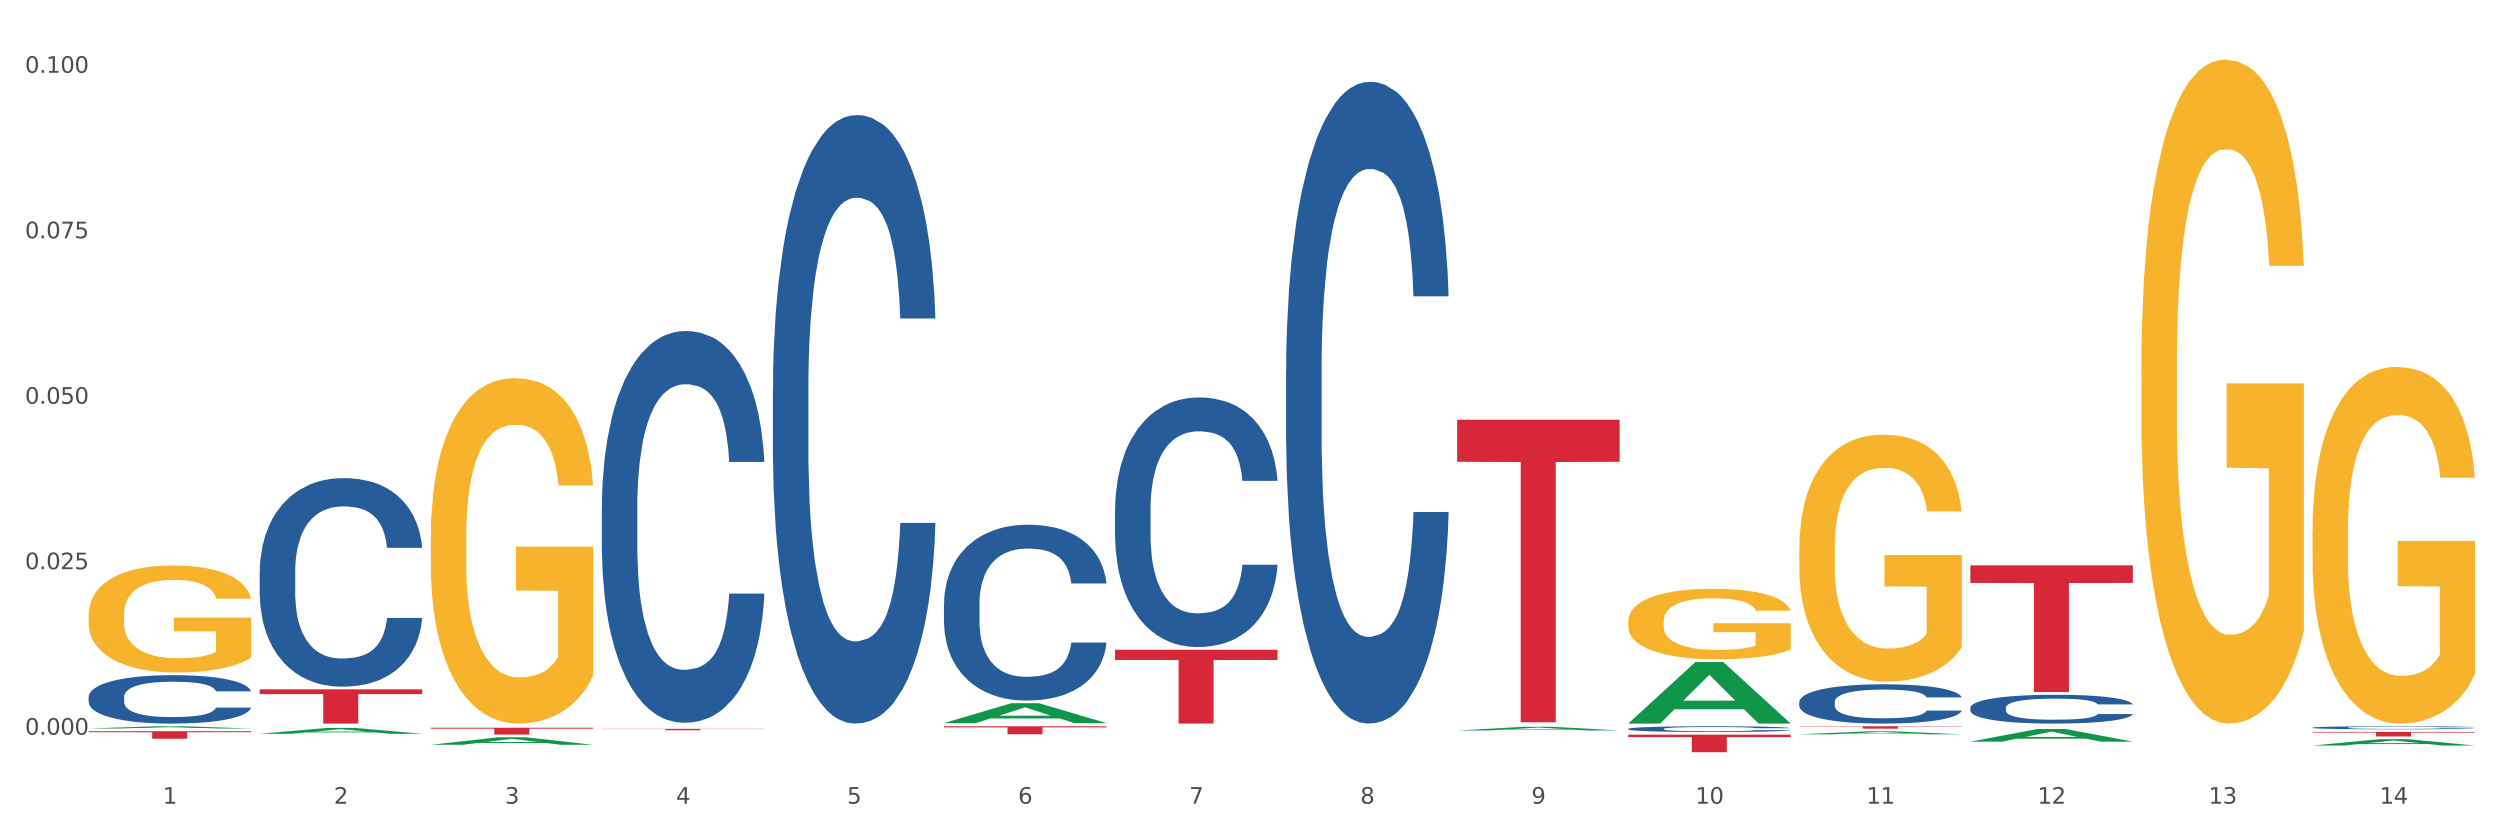
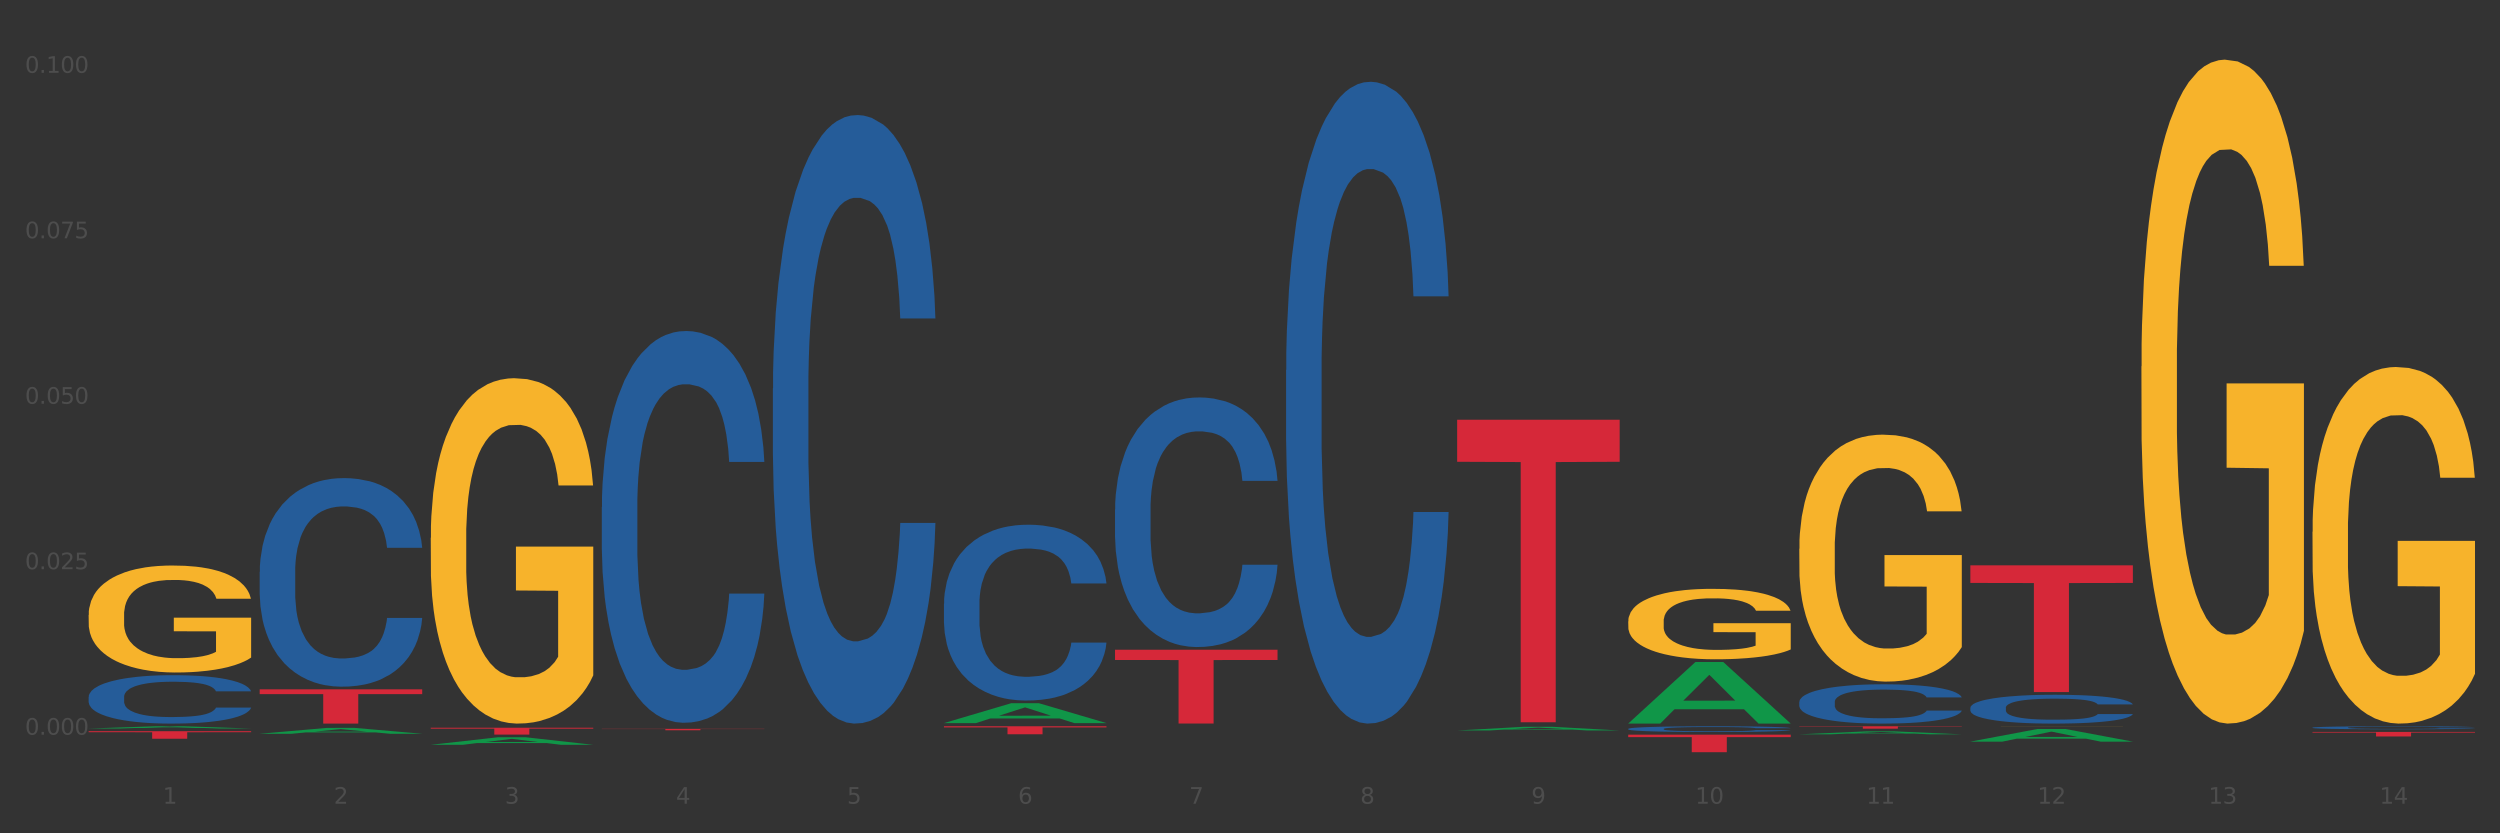
<svg xmlns="http://www.w3.org/2000/svg" xmlns:xlink="http://www.w3.org/1999/xlink" width="1080pt" height="360pt" viewBox="0 0 1080 360" version="1.1">
  <rect x="0" y="0" width="1080" height="360" fill="#333333" stroke="none" />
  <defs>
    <style type="text/css">*{stroke-linejoin: round; stroke-linecap: butt}</style>
  </defs>
  <g id="figure_1">
    <g id="patch_1">
-       <path d="M 0 360  L 1080 360  L 1080 0  L 0 0  z " style="fill: #ffffff; stroke: #ffffff; stroke-linejoin: miter" />
-     </g>
+       </g>
    <g id="axes_1">
      <g id="matplotlib.axis_1">
        <g id="xtick_1">
          <g id="text_1">
            <g style="fill: #4d4d4d" transform="translate(70.332 347.204) scale(0.096 -0.096)">
              <defs>
                <path id="DejaVuSans-31" d="M 794 531  L 1825 531  L 1825 4091  L 703 3866  L 703 4441  L 1819 4666  L 2450 4666  L 2450 531  L 3481 531  L 3481 0  L 794 0  L 794 531  z " transform="scale(0.016)" />
              </defs>
              <use xlink:href="#DejaVuSans-31" />
            </g>
          </g>
        </g>
        <g id="xtick_2">
          <g id="text_2">
            <g style="fill: #4d4d4d" transform="translate(144.233 347.204) scale(0.096 -0.096)">
              <defs>
                <path id="DejaVuSans-32" d="M 1228 531  L 3431 531  L 3431 0  L 469 0  L 469 531  Q 828 903 1448 1529  Q 2069 2156 2228 2338  Q 2531 2678 2651 2914  Q 2772 3150 2772 3378  Q 2772 3750 2511 3984  Q 2250 4219 1831 4219  Q 1534 4219 1204 4116  Q 875 4013 500 3803  L 500 4441  Q 881 4594 1212 4672  Q 1544 4750 1819 4750  Q 2544 4750 2975 4387  Q 3406 4025 3406 3419  Q 3406 3131 3298 2873  Q 3191 2616 2906 2266  Q 2828 2175 2409 1742  Q 1991 1309 1228 531  z " transform="scale(0.016)" />
              </defs>
              <use xlink:href="#DejaVuSans-32" />
            </g>
          </g>
        </g>
        <g id="xtick_3">
          <g id="text_3">
            <g style="fill: #4d4d4d" transform="translate(218.134 347.204) scale(0.096 -0.096)">
              <defs>
                <path id="DejaVuSans-33" d="M 2597 2516  Q 3050 2419 3304 2112  Q 3559 1806 3559 1356  Q 3559 666 3084 287  Q 2609 -91 1734 -91  Q 1441 -91 1130 -33  Q 819 25 488 141  L 488 750  Q 750 597 1062 519  Q 1375 441 1716 441  Q 2309 441 2620 675  Q 2931 909 2931 1356  Q 2931 1769 2642 2001  Q 2353 2234 1838 2234  L 1294 2234  L 1294 2753  L 1863 2753  Q 2328 2753 2575 2939  Q 2822 3125 2822 3475  Q 2822 3834 2567 4026  Q 2313 4219 1838 4219  Q 1578 4219 1281 4162  Q 984 4106 628 3988  L 628 4550  Q 988 4650 1302 4700  Q 1616 4750 1894 4750  Q 2613 4750 3031 4423  Q 3450 4097 3450 3541  Q 3450 3153 3228 2886  Q 3006 2619 2597 2516  z " transform="scale(0.016)" />
              </defs>
              <use xlink:href="#DejaVuSans-33" />
            </g>
          </g>
        </g>
        <g id="xtick_4">
          <g id="text_4">
            <g style="fill: #4d4d4d" transform="translate(292.034 347.204) scale(0.096 -0.096)">
              <defs>
                <path id="DejaVuSans-34" d="M 2419 4116  L 825 1625  L 2419 1625  L 2419 4116  z M 2253 4666  L 3047 4666  L 3047 1625  L 3713 1625  L 3713 1100  L 3047 1100  L 3047 0  L 2419 0  L 2419 1100  L 313 1100  L 313 1709  L 2253 4666  z " transform="scale(0.016)" />
              </defs>
              <use xlink:href="#DejaVuSans-34" />
            </g>
          </g>
        </g>
        <g id="xtick_5">
          <g id="text_5">
            <g style="fill: #4d4d4d" transform="translate(365.935 347.204) scale(0.096 -0.096)">
              <defs>
                <path id="DejaVuSans-35" d="M 691 4666  L 3169 4666  L 3169 4134  L 1269 4134  L 1269 2991  Q 1406 3038 1543 3061  Q 1681 3084 1819 3084  Q 2600 3084 3056 2656  Q 3513 2228 3513 1497  Q 3513 744 3044 326  Q 2575 -91 1722 -91  Q 1428 -91 1123 -41  Q 819 9 494 109  L 494 744  Q 775 591 1075 516  Q 1375 441 1709 441  Q 2250 441 2565 725  Q 2881 1009 2881 1497  Q 2881 1984 2565 2268  Q 2250 2553 1709 2553  Q 1456 2553 1204 2497  Q 953 2441 691 2322  L 691 4666  z " transform="scale(0.016)" />
              </defs>
              <use xlink:href="#DejaVuSans-35" />
            </g>
          </g>
        </g>
        <g id="xtick_6">
          <g id="text_6">
            <g style="fill: #4d4d4d" transform="translate(439.836 347.204) scale(0.096 -0.096)">
              <defs>
                <path id="DejaVuSans-36" d="M 2113 2584  Q 1688 2584 1439 2293  Q 1191 2003 1191 1497  Q 1191 994 1439 701  Q 1688 409 2113 409  Q 2538 409 2786 701  Q 3034 994 3034 1497  Q 3034 2003 2786 2293  Q 2538 2584 2113 2584  z M 3366 4563  L 3366 3988  Q 3128 4100 2886 4159  Q 2644 4219 2406 4219  Q 1781 4219 1451 3797  Q 1122 3375 1075 2522  Q 1259 2794 1537 2939  Q 1816 3084 2150 3084  Q 2853 3084 3261 2657  Q 3669 2231 3669 1497  Q 3669 778 3244 343  Q 2819 -91 2113 -91  Q 1303 -91 875 529  Q 447 1150 447 2328  Q 447 3434 972 4092  Q 1497 4750 2381 4750  Q 2619 4750 2861 4703  Q 3103 4656 3366 4563  z " transform="scale(0.016)" />
              </defs>
              <use xlink:href="#DejaVuSans-36" />
            </g>
          </g>
        </g>
        <g id="xtick_7">
          <g id="text_7">
            <g style="fill: #4d4d4d" transform="translate(513.737 347.204) scale(0.096 -0.096)">
              <defs>
                <path id="DejaVuSans-37" d="M 525 4666  L 3525 4666  L 3525 4397  L 1831 0  L 1172 0  L 2766 4134  L 525 4134  L 525 4666  z " transform="scale(0.016)" />
              </defs>
              <use xlink:href="#DejaVuSans-37" />
            </g>
          </g>
        </g>
        <g id="xtick_8">
          <g id="text_8">
            <g style="fill: #4d4d4d" transform="translate(587.638 347.204) scale(0.096 -0.096)">
              <defs>
                <path id="DejaVuSans-38" d="M 2034 2216  Q 1584 2216 1326 1975  Q 1069 1734 1069 1313  Q 1069 891 1326 650  Q 1584 409 2034 409  Q 2484 409 2743 651  Q 3003 894 3003 1313  Q 3003 1734 2745 1975  Q 2488 2216 2034 2216  z M 1403 2484  Q 997 2584 770 2862  Q 544 3141 544 3541  Q 544 4100 942 4425  Q 1341 4750 2034 4750  Q 2731 4750 3128 4425  Q 3525 4100 3525 3541  Q 3525 3141 3298 2862  Q 3072 2584 2669 2484  Q 3125 2378 3379 2068  Q 3634 1759 3634 1313  Q 3634 634 3220 271  Q 2806 -91 2034 -91  Q 1263 -91 848 271  Q 434 634 434 1313  Q 434 1759 690 2068  Q 947 2378 1403 2484  z M 1172 3481  Q 1172 3119 1398 2916  Q 1625 2713 2034 2713  Q 2441 2713 2670 2916  Q 2900 3119 2900 3481  Q 2900 3844 2670 4047  Q 2441 4250 2034 4250  Q 1625 4250 1398 4047  Q 1172 3844 1172 3481  z " transform="scale(0.016)" />
              </defs>
              <use xlink:href="#DejaVuSans-38" />
            </g>
          </g>
        </g>
        <g id="xtick_9">
          <g id="text_9">
            <g style="fill: #4d4d4d" transform="translate(661.539 347.204) scale(0.096 -0.096)">
              <defs>
                <path id="DejaVuSans-39" d="M 703 97  L 703 672  Q 941 559 1184 500  Q 1428 441 1663 441  Q 2288 441 2617 861  Q 2947 1281 2994 2138  Q 2813 1869 2534 1725  Q 2256 1581 1919 1581  Q 1219 1581 811 2004  Q 403 2428 403 3163  Q 403 3881 828 4315  Q 1253 4750 1959 4750  Q 2769 4750 3195 4129  Q 3622 3509 3622 2328  Q 3622 1225 3098 567  Q 2575 -91 1691 -91  Q 1453 -91 1209 -44  Q 966 3 703 97  z M 1959 2075  Q 2384 2075 2632 2365  Q 2881 2656 2881 3163  Q 2881 3666 2632 3958  Q 2384 4250 1959 4250  Q 1534 4250 1286 3958  Q 1038 3666 1038 3163  Q 1038 2656 1286 2365  Q 1534 2075 1959 2075  z " transform="scale(0.016)" />
              </defs>
              <use xlink:href="#DejaVuSans-39" />
            </g>
          </g>
        </g>
        <g id="xtick_10">
          <g id="text_10">
            <g style="fill: #4d4d4d" transform="translate(732.386 347.204) scale(0.096 -0.096)">
              <defs>
                <path id="DejaVuSans-30" d="M 2034 4250  Q 1547 4250 1301 3770  Q 1056 3291 1056 2328  Q 1056 1369 1301 889  Q 1547 409 2034 409  Q 2525 409 2770 889  Q 3016 1369 3016 2328  Q 3016 3291 2770 3770  Q 2525 4250 2034 4250  z M 2034 4750  Q 2819 4750 3233 4129  Q 3647 3509 3647 2328  Q 3647 1150 3233 529  Q 2819 -91 2034 -91  Q 1250 -91 836 529  Q 422 1150 422 2328  Q 422 3509 836 4129  Q 1250 4750 2034 4750  z " transform="scale(0.016)" />
              </defs>
              <use xlink:href="#DejaVuSans-31" />
              <use xlink:href="#DejaVuSans-30" transform="translate(63.623 0)" />
            </g>
          </g>
        </g>
        <g id="xtick_11">
          <g id="text_11">
            <g style="fill: #4d4d4d" transform="translate(806.287 347.204) scale(0.096 -0.096)">
              <use xlink:href="#DejaVuSans-31" />
              <use xlink:href="#DejaVuSans-31" transform="translate(63.623 0)" />
            </g>
          </g>
        </g>
        <g id="xtick_12">
          <g id="text_12">
            <g style="fill: #4d4d4d" transform="translate(880.187 347.204) scale(0.096 -0.096)">
              <use xlink:href="#DejaVuSans-31" />
              <use xlink:href="#DejaVuSans-32" transform="translate(63.623 0)" />
            </g>
          </g>
        </g>
        <g id="xtick_13">
          <g id="text_13">
            <g style="fill: #4d4d4d" transform="translate(954.088 347.204) scale(0.096 -0.096)">
              <use xlink:href="#DejaVuSans-31" />
              <use xlink:href="#DejaVuSans-33" transform="translate(63.623 0)" />
            </g>
          </g>
        </g>
        <g id="xtick_14">
          <g id="text_14">
            <g style="fill: #4d4d4d" transform="translate(1027.989 347.204) scale(0.096 -0.096)">
              <use xlink:href="#DejaVuSans-31" />
              <use xlink:href="#DejaVuSans-34" transform="translate(63.623 0)" />
            </g>
          </g>
        </g>
        <g id="xtick_15" />
        <g id="xtick_16" />
        <g id="xtick_17" />
        <g id="xtick_18" />
        <g id="xtick_19" />
        <g id="xtick_20" />
        <g id="xtick_21" />
        <g id="xtick_22" />
        <g id="xtick_23" />
        <g id="xtick_24" />
        <g id="xtick_25" />
        <g id="xtick_26" />
        <g id="xtick_27" />
      </g>
      <g id="matplotlib.axis_2">
        <g id="ytick_1">
          <g id="text_15">
            <g style="fill: #4d4d4d" transform="translate(10.8 317.391) scale(0.096 -0.096)">
              <defs>
                <path id="DejaVuSans-2e" d="M 684 794  L 1344 794  L 1344 0  L 684 0  L 684 794  z " transform="scale(0.016)" />
              </defs>
              <use xlink:href="#DejaVuSans-30" />
              <use xlink:href="#DejaVuSans-2e" transform="translate(63.623 0)" />
              <use xlink:href="#DejaVuSans-30" transform="translate(95.41 0)" />
              <use xlink:href="#DejaVuSans-30" transform="translate(159.033 0)" />
              <use xlink:href="#DejaVuSans-30" transform="translate(222.656 0)" />
            </g>
          </g>
        </g>
        <g id="ytick_2">
          <g id="text_16">
            <g style="fill: #4d4d4d" transform="translate(10.8 245.906) scale(0.096 -0.096)">
              <use xlink:href="#DejaVuSans-30" />
              <use xlink:href="#DejaVuSans-2e" transform="translate(63.623 0)" />
              <use xlink:href="#DejaVuSans-30" transform="translate(95.41 0)" />
              <use xlink:href="#DejaVuSans-32" transform="translate(159.033 0)" />
              <use xlink:href="#DejaVuSans-35" transform="translate(222.656 0)" />
            </g>
          </g>
        </g>
        <g id="ytick_3">
          <g id="text_17">
            <g style="fill: #4d4d4d" transform="translate(10.8 174.422) scale(0.096 -0.096)">
              <use xlink:href="#DejaVuSans-30" />
              <use xlink:href="#DejaVuSans-2e" transform="translate(63.623 0)" />
              <use xlink:href="#DejaVuSans-30" transform="translate(95.41 0)" />
              <use xlink:href="#DejaVuSans-35" transform="translate(159.033 0)" />
              <use xlink:href="#DejaVuSans-30" transform="translate(222.656 0)" />
            </g>
          </g>
        </g>
        <g id="ytick_4">
          <g id="text_18">
            <g style="fill: #4d4d4d" transform="translate(10.8 102.938) scale(0.096 -0.096)">
              <use xlink:href="#DejaVuSans-30" />
              <use xlink:href="#DejaVuSans-2e" transform="translate(63.623 0)" />
              <use xlink:href="#DejaVuSans-30" transform="translate(95.41 0)" />
              <use xlink:href="#DejaVuSans-37" transform="translate(159.033 0)" />
              <use xlink:href="#DejaVuSans-35" transform="translate(222.656 0)" />
            </g>
          </g>
        </g>
        <g id="ytick_5">
          <g id="text_19">
            <g style="fill: #4d4d4d" transform="translate(10.8 31.454) scale(0.096 -0.096)">
              <use xlink:href="#DejaVuSans-30" />
              <use xlink:href="#DejaVuSans-2e" transform="translate(63.623 0)" />
              <use xlink:href="#DejaVuSans-31" transform="translate(95.41 0)" />
              <use xlink:href="#DejaVuSans-30" transform="translate(159.033 0)" />
              <use xlink:href="#DejaVuSans-30" transform="translate(222.656 0)" />
            </g>
          </g>
        </g>
        <g id="ytick_6" />
        <g id="ytick_7" />
        <g id="ytick_8" />
        <g id="ytick_9" />
      </g>
      <g id="PolyCollection_1">
        <path d="M 38.283 314.716  L 38.355 314.715  L 67.306 313.744  L 79.321 313.744  L 108.489 314.718  L 94.592 314.718  L 88.296 314.491  L 58.404 314.491  L 58.187 314.494  L 52.107 314.718  L 38.283 314.718  L 38.283 314.716  L 62.167 314.355  L 84.532 314.355  L 73.458 313.951  L 73.314 313.949  L 73.169 313.952  L 62.095 314.355  L 62.167 314.355  L 38.283 314.716  z " clip-path="url(#p97a7b6fda9)" style="fill: #109648" />
        <path d="M 38.283 301.072  L 38.366 301.053  L 38.366 300.518  L 38.615 299.792  L 39.528 298.455  L 40.69 297.442  L 42.681 296.258  L 43.76 295.761  L 45.171 295.207  L 48.075 294.309  L 51.395 293.545  L 53.718 293.125  L 55.461 292.857  L 59.361 292.38  L 61.602 292.169  L 63.926 291.998  L 65.917 291.883  L 69.237 291.749  L 71.892 291.692  L 74.963 291.673  L 77.535 291.692  L 80.938 291.768  L 85.917 291.998  L 87.825 292.131  L 90.398 292.361  L 93.053 292.666  L 95.211 292.972  L 97.701 293.411  L 100.273 293.984  L 102.763 294.71  L 104.506 295.379  L 105.916 296.086  L 107.161 296.945  L 108.074 297.882  L 108.489 298.665  L 93.302 298.665  L 92.888 297.958  L 92.058 297.194  L 91.228 296.678  L 90.315 296.258  L 88.904 295.78  L 87.659 295.474  L 85.585 295.112  L 83.676 294.882  L 82.099 294.749  L 80.191 294.634  L 76.124 294.519  L 73.22 294.519  L 71.394 294.557  L 69.154 294.653  L 67.245 294.787  L 65.004 295.016  L 63.262 295.264  L 61.519 295.589  L 60.523 295.818  L 59.029 296.239  L 58.034 296.583  L 56.706 297.175  L 55.959 297.595  L 54.631 298.684  L 54.05 299.486  L 53.801 300.04  L 53.635 300.652  L 53.635 303.632  L 54.133 304.969  L 54.548 305.542  L 55.212 306.192  L 56.457 307.032  L 58.283 307.854  L 60.191 308.446  L 61.768 308.809  L 63.262 309.077  L 64.755 309.287  L 66.581 309.478  L 68.075 309.592  L 70.315 309.707  L 72.971 309.764  L 75.046 309.764  L 79.278 309.669  L 81.187 309.573  L 83.012 309.439  L 85.004 309.229  L 86.581 309  L 87.493 308.828  L 88.987 308.465  L 90.149 308.083  L 91.145 307.644  L 91.809 307.262  L 92.556 306.689  L 93.136 306.039  L 93.302 305.695  L 108.489 305.695  L 108.157 306.383  L 107.576 307.051  L 106.414 307.949  L 105.501 308.465  L 104.091 309.096  L 102.597 309.631  L 100.522 310.223  L 98.614 310.662  L 96.622 311.044  L 94.464 311.388  L 90.564 311.866  L 89.153 311.999  L 86.166 312.229  L 83.842 312.362  L 80.44 312.496  L 76.954 312.573  L 73.303 312.592  L 70.066 312.553  L 66.498 312.439  L 64.257 312.324  L 61.768 312.152  L 58.863 311.885  L 56.125 311.56  L 53.552 311.178  L 51.146 310.739  L 48.905 310.242  L 46.001 309.42  L 43.843 308.618  L 42.266 307.873  L 41.187 307.243  L 40.109 306.44  L 39.528 305.886  L 38.615 304.549  L 38.283 303.307  L 38.283 301.072  z " clip-path="url(#p97a7b6fda9)" style="fill: #255c99" />
        <path d="M 112.184 247.026  L 112.267 246.944  L 112.267 244.64  L 112.516 241.513  L 113.429 235.753  L 114.59 231.391  L 116.582 226.29  L 117.661 224.15  L 119.072 221.764  L 121.976 217.896  L 125.296 214.605  L 127.619 212.795  L 129.362 211.643  L 133.262 209.585  L 135.503 208.68  L 137.826 207.94  L 139.818 207.446  L 143.137 206.87  L 145.793 206.623  L 148.863 206.541  L 151.436 206.623  L 154.838 206.952  L 159.818 207.94  L 161.726 208.516  L 164.299 209.503  L 166.954 210.82  L 169.112 212.136  L 171.602 214.029  L 174.174 216.497  L 176.664 219.624  L 178.406 222.504  L 179.817 225.549  L 181.062 229.252  L 181.975 233.284  L 182.39 236.658  L 167.203 236.658  L 166.788 233.613  L 165.959 230.322  L 165.129 228.1  L 164.216 226.29  L 162.805 224.232  L 161.56 222.916  L 159.486 221.352  L 157.577 220.365  L 156 219.789  L 154.092 219.295  L 150.025 218.802  L 147.121 218.802  L 145.295 218.966  L 143.055 219.378  L 141.146 219.954  L 138.905 220.941  L 137.163 222.011  L 135.42 223.41  L 134.424 224.397  L 132.93 226.207  L 131.934 227.689  L 130.607 230.239  L 129.86 232.05  L 128.532 236.74  L 127.951 240.196  L 127.702 242.583  L 127.536 245.216  L 127.536 258.053  L 128.034 263.813  L 128.449 266.281  L 129.113 269.079  L 130.358 272.7  L 132.183 276.238  L 134.092 278.789  L 135.669 280.352  L 137.163 281.504  L 138.656 282.41  L 140.482 283.232  L 141.976 283.726  L 144.216 284.22  L 146.872 284.467  L 148.946 284.467  L 153.179 284.055  L 155.087 283.644  L 156.913 283.068  L 158.905 282.163  L 160.481 281.175  L 161.394 280.435  L 162.888 278.871  L 164.05 277.226  L 165.046 275.333  L 165.71 273.687  L 166.456 271.219  L 167.037 268.421  L 167.203 266.94  L 182.39 266.94  L 182.058 269.902  L 181.477 272.782  L 180.315 276.65  L 179.402 278.871  L 177.991 281.587  L 176.498 283.891  L 174.423 286.442  L 172.514 288.334  L 170.523 289.98  L 168.365 291.461  L 164.465 293.518  L 163.054 294.094  L 160.067 295.082  L 157.743 295.658  L 154.341 296.234  L 150.855 296.563  L 147.204 296.645  L 143.967 296.481  L 140.399 295.987  L 138.158 295.493  L 135.669 294.753  L 132.764 293.601  L 130.026 292.202  L 127.453 290.556  L 125.047 288.663  L 122.806 286.524  L 119.902 282.986  L 117.744 279.53  L 116.167 276.32  L 115.088 273.605  L 114.01 270.149  L 113.429 267.762  L 112.516 262.002  L 112.184 256.654  L 112.184 247.026  z " clip-path="url(#p97a7b6fda9)" style="fill: #255c99" />
        <path d="M 259.986 219.041  L 260.069 218.886  L 260.069 214.559  L 260.318 208.686  L 261.23 197.866  L 262.392 189.675  L 264.384 180.092  L 265.463 176.074  L 266.873 171.592  L 269.778 164.327  L 273.097 158.145  L 275.421 154.745  L 277.164 152.581  L 281.064 148.717  L 283.305 147.017  L 285.628 145.626  L 287.62 144.698  L 290.939 143.616  L 293.595 143.153  L 296.665 142.998  L 299.238 143.153  L 302.64 143.771  L 307.619 145.626  L 309.528 146.708  L 312.101 148.562  L 314.756 151.035  L 316.914 153.508  L 319.403 157.063  L 321.976 161.7  L 324.465 167.573  L 326.208 172.983  L 327.619 178.701  L 328.864 185.656  L 329.776 193.23  L 330.191 199.567  L 315.005 199.567  L 314.59 193.848  L 313.76 187.666  L 312.93 183.493  L 312.018 180.092  L 310.607 176.228  L 309.362 173.755  L 307.287 170.819  L 305.379 168.964  L 303.802 167.882  L 301.893 166.955  L 297.827 166.027  L 294.923 166.027  L 293.097 166.337  L 290.856 167.109  L 288.948 168.191  L 286.707 170.046  L 284.964 172.055  L 283.222 174.683  L 282.226 176.537  L 280.732 179.938  L 279.736 182.72  L 278.408 187.511  L 277.662 190.911  L 276.334 199.721  L 275.753 206.213  L 275.504 210.695  L 275.338 215.641  L 275.338 239.752  L 275.836 250.571  L 276.251 255.208  L 276.915 260.463  L 278.159 267.263  L 279.985 273.909  L 281.894 278.7  L 283.471 281.637  L 284.964 283.801  L 286.458 285.501  L 288.284 287.047  L 289.777 287.974  L 292.018 288.901  L 294.674 289.365  L 296.748 289.365  L 300.98 288.592  L 302.889 287.819  L 304.715 286.737  L 306.706 285.037  L 308.283 283.183  L 309.196 281.792  L 310.69 278.855  L 311.852 275.764  L 312.847 272.209  L 313.511 269.118  L 314.258 264.481  L 314.839 259.226  L 315.005 256.444  L 330.191 256.444  L 329.859 262.008  L 329.279 267.418  L 328.117 274.682  L 327.204 278.855  L 325.793 283.955  L 324.299 288.283  L 322.225 293.074  L 320.316 296.629  L 318.324 299.72  L 316.167 302.502  L 312.267 306.366  L 310.856 307.448  L 307.868 309.303  L 305.545 310.385  L 302.142 311.467  L 298.657 312.085  L 295.006 312.24  L 291.769 311.93  L 288.201 311.003  L 285.96 310.076  L 283.471 308.685  L 280.566 306.521  L 277.827 303.893  L 275.255 300.802  L 272.848 297.247  L 270.608 293.229  L 267.703 286.583  L 265.546 280.091  L 263.969 274.064  L 262.89 268.963  L 261.811 262.472  L 261.23 257.99  L 260.318 247.171  L 259.986 237.124  L 259.986 219.041  z " clip-path="url(#p97a7b6fda9)" style="fill: #255c99" />
        <path d="M 333.886 167.819  L 333.969 167.579  L 333.969 160.857  L 334.218 151.733  L 335.131 134.927  L 336.293 122.203  L 338.285 107.317  L 339.363 101.075  L 340.774 94.112  L 343.679 82.828  L 346.998 73.225  L 349.322 67.943  L 351.064 64.582  L 354.965 58.58  L 357.205 55.939  L 359.529 53.778  L 361.521 52.337  L 364.84 50.657  L 367.496 49.936  L 370.566 49.696  L 373.139 49.936  L 376.541 50.897  L 381.52 53.778  L 383.429 55.458  L 386.001 58.339  L 388.657 62.181  L 390.815 66.022  L 393.304 71.544  L 395.877 78.747  L 398.366 87.87  L 400.109 96.273  L 401.52 105.156  L 402.764 115.96  L 403.677 127.725  L 404.092 137.568  L 388.906 137.568  L 388.491 128.685  L 387.661 119.081  L 386.831 112.599  L 385.918 107.317  L 384.508 101.315  L 383.263 97.474  L 381.188 92.912  L 379.28 90.031  L 377.703 88.35  L 375.794 86.91  L 371.728 85.469  L 368.823 85.469  L 366.998 85.949  L 364.757 87.15  L 362.848 88.831  L 360.608 91.712  L 358.865 94.833  L 357.122 98.914  L 356.127 101.795  L 354.633 107.077  L 353.637 111.399  L 352.309 118.841  L 351.562 124.123  L 350.235 137.808  L 349.654 147.892  L 349.405 154.854  L 349.239 162.537  L 349.239 199.991  L 349.737 216.797  L 350.152 224  L 350.816 232.162  L 352.06 242.726  L 353.886 253.05  L 355.795 260.493  L 357.371 265.054  L 358.865 268.416  L 360.359 271.057  L 362.185 273.457  L 363.678 274.898  L 365.919 276.338  L 368.574 277.059  L 370.649 277.059  L 374.881 275.858  L 376.79 274.658  L 378.616 272.977  L 380.607 270.336  L 382.184 267.455  L 383.097 265.294  L 384.591 260.733  L 385.752 255.931  L 386.748 250.409  L 387.412 245.607  L 388.159 238.405  L 388.74 230.242  L 388.906 225.92  L 404.092 225.92  L 403.76 234.563  L 403.179 242.966  L 402.018 254.25  L 401.105 260.733  L 399.694 268.656  L 398.2 275.378  L 396.126 282.821  L 394.217 288.343  L 392.225 293.145  L 390.068 297.466  L 386.167 303.468  L 384.757 305.149  L 381.769 308.03  L 379.446 309.711  L 376.043 311.391  L 372.558 312.352  L 368.906 312.592  L 365.67 312.111  L 362.102 310.671  L 359.861 309.23  L 357.371 307.07  L 354.467 303.708  L 351.728 299.627  L 349.156 294.825  L 346.749 289.303  L 344.509 283.061  L 341.604 272.737  L 339.446 262.654  L 337.87 253.29  L 336.791 245.367  L 335.712 235.284  L 335.131 228.321  L 334.218 211.515  L 333.886 195.909  L 333.886 167.819  z " clip-path="url(#p97a7b6fda9)" style="fill: #255c99" />
        <path d="M 407.787 260.804  L 407.87 260.735  L 407.87 258.792  L 408.119 256.156  L 409.032 251.3  L 410.194 247.623  L 412.186 243.322  L 413.264 241.518  L 414.675 239.507  L 417.58 236.246  L 420.899 233.471  L 423.223 231.945  L 424.965 230.974  L 428.866 229.239  L 431.106 228.476  L 433.43 227.852  L 435.422 227.436  L 438.741 226.95  L 441.396 226.742  L 444.467 226.673  L 447.039 226.742  L 450.442 227.02  L 455.421 227.852  L 457.33 228.338  L 459.902 229.17  L 462.558 230.28  L 464.715 231.39  L 467.205 232.986  L 469.778 235.067  L 472.267 237.703  L 474.01 240.131  L 475.421 242.698  L 476.665 245.82  L 477.578 249.219  L 477.993 252.063  L 462.807 252.063  L 462.392 249.496  L 461.562 246.721  L 460.732 244.848  L 459.819 243.322  L 458.409 241.588  L 457.164 240.478  L 455.089 239.16  L 453.18 238.327  L 451.604 237.842  L 449.695 237.425  L 445.629 237.009  L 442.724 237.009  L 440.899 237.148  L 438.658 237.495  L 436.749 237.98  L 434.509 238.813  L 432.766 239.715  L 431.023 240.894  L 430.027 241.727  L 428.534 243.253  L 427.538 244.501  L 426.21 246.652  L 425.463 248.178  L 424.135 252.132  L 423.555 255.046  L 423.306 257.058  L 423.14 259.278  L 423.14 270.1  L 423.638 274.956  L 424.052 277.037  L 424.716 279.396  L 425.961 282.448  L 427.787 285.431  L 429.695 287.582  L 431.272 288.9  L 432.766 289.871  L 434.26 290.634  L 436.085 291.328  L 437.579 291.744  L 439.82 292.16  L 442.475 292.369  L 444.55 292.369  L 448.782 292.022  L 450.691 291.675  L 452.517 291.189  L 454.508 290.426  L 456.085 289.594  L 456.998 288.969  L 458.492 287.651  L 459.653 286.264  L 460.649 284.668  L 461.313 283.281  L 462.06 281.2  L 462.641 278.841  L 462.807 277.592  L 477.993 277.592  L 477.661 280.09  L 477.08 282.518  L 475.918 285.778  L 475.006 287.651  L 473.595 289.941  L 472.101 291.883  L 470.027 294.034  L 468.118 295.629  L 466.126 297.017  L 463.969 298.265  L 460.068 300  L 458.657 300.485  L 455.67 301.318  L 453.346 301.803  L 449.944 302.289  L 446.459 302.566  L 442.807 302.636  L 439.571 302.497  L 436.002 302.081  L 433.762 301.665  L 431.272 301.04  L 428.368 300.069  L 425.629 298.89  L 423.057 297.502  L 420.65 295.907  L 418.409 294.103  L 415.505 291.12  L 413.347 288.206  L 411.771 285.501  L 410.692 283.211  L 409.613 280.298  L 409.032 278.286  L 408.119 273.43  L 407.787 268.921  L 407.787 260.804  z " clip-path="url(#p97a7b6fda9)" style="fill: #255c99" />
        <path d="M 481.688 220.145  L 481.771 220.046  L 481.771 217.289  L 482.02 213.547  L 482.933 206.654  L 484.095 201.435  L 486.086 195.33  L 487.165 192.769  L 488.576 189.914  L 491.48 185.285  L 494.8 181.347  L 497.123 179.18  L 498.866 177.802  L 502.767 175.34  L 505.007 174.256  L 507.331 173.37  L 509.322 172.779  L 512.642 172.09  L 515.297 171.795  L 518.368 171.696  L 520.94 171.795  L 524.343 172.189  L 529.322 173.37  L 531.231 174.06  L 533.803 175.241  L 536.459 176.817  L 538.616 178.392  L 541.106 180.657  L 543.678 183.611  L 546.168 187.353  L 547.911 190.8  L 549.321 194.443  L 550.566 198.875  L 551.479 203.7  L 551.894 207.737  L 536.708 207.737  L 536.293 204.094  L 535.463 200.155  L 534.633 197.496  L 533.72 195.33  L 532.309 192.868  L 531.065 191.292  L 528.99 189.421  L 527.081 188.24  L 525.505 187.55  L 523.596 186.959  L 519.53 186.369  L 516.625 186.369  L 514.799 186.566  L 512.559 187.058  L 510.65 187.747  L 508.41 188.929  L 506.667 190.209  L 504.924 191.883  L 503.928 193.065  L 502.435 195.231  L 501.439 197.004  L 500.111 200.056  L 499.364 202.223  L 498.036 207.836  L 497.455 211.972  L 497.206 214.827  L 497.04 217.978  L 497.04 233.34  L 497.538 240.233  L 497.953 243.187  L 498.617 246.536  L 499.862 250.868  L 501.688 255.103  L 503.596 258.155  L 505.173 260.026  L 506.667 261.405  L 508.161 262.488  L 509.986 263.473  L 511.48 264.064  L 513.721 264.655  L 516.376 264.95  L 518.451 264.95  L 522.683 264.458  L 524.592 263.965  L 526.417 263.276  L 528.409 262.193  L 529.986 261.011  L 530.899 260.125  L 532.392 258.254  L 533.554 256.284  L 534.55 254.019  L 535.214 252.05  L 535.961 249.096  L 536.542 245.748  L 536.708 243.975  L 551.894 243.975  L 551.562 247.52  L 550.981 250.967  L 549.819 255.595  L 548.906 258.254  L 547.496 261.503  L 546.002 264.261  L 543.927 267.313  L 542.019 269.578  L 540.027 271.548  L 537.869 273.32  L 533.969 275.782  L 532.558 276.471  L 529.571 277.653  L 527.247 278.342  L 523.845 279.032  L 520.359 279.425  L 516.708 279.524  L 513.472 279.327  L 509.903 278.736  L 507.663 278.145  L 505.173 277.259  L 502.269 275.88  L 499.53 274.206  L 496.958 272.237  L 494.551 269.972  L 492.31 267.412  L 489.406 263.177  L 487.248 259.042  L 485.671 255.201  L 484.593 251.952  L 483.514 247.816  L 482.933 244.96  L 482.02 238.067  L 481.688 231.666  L 481.688 220.145  z " clip-path="url(#p97a7b6fda9)" style="fill: #255c99" />
        <path d="M 555.589 159.907  L 555.672 159.654  L 555.672 152.564  L 555.921 142.942  L 556.834 125.218  L 557.996 111.798  L 559.987 96.099  L 561.066 89.516  L 562.477 82.172  L 565.381 70.272  L 568.701 60.143  L 571.024 54.573  L 572.767 51.028  L 576.667 44.698  L 578.908 41.912  L 581.232 39.634  L 583.223 38.114  L 586.543 36.342  L 589.198 35.582  L 592.269 35.329  L 594.841 35.582  L 598.244 36.595  L 603.223 39.634  L 605.131 41.406  L 607.704 44.445  L 610.36 48.496  L 612.517 52.547  L 615.007 58.371  L 617.579 65.967  L 620.069 75.589  L 621.812 84.451  L 623.222 93.82  L 624.467 105.214  L 625.38 117.622  L 625.795 128.003  L 610.608 128.003  L 610.194 118.634  L 609.364 108.506  L 608.534 101.669  L 607.621 96.099  L 606.21 89.769  L 604.965 85.717  L 602.891 80.906  L 600.982 77.868  L 599.405 76.095  L 597.497 74.576  L 593.43 73.057  L 590.526 73.057  L 588.7 73.563  L 586.46 74.829  L 584.551 76.602  L 582.31 79.64  L 580.568 82.932  L 578.825 87.237  L 577.829 90.275  L 576.335 95.846  L 575.34 100.403  L 574.012 108.253  L 573.265 113.823  L 571.937 128.256  L 571.356 138.891  L 571.107 146.234  L 570.941 154.337  L 570.941 193.837  L 571.439 211.562  L 571.854 219.158  L 572.518 227.767  L 573.763 238.908  L 575.589 249.796  L 577.497 257.646  L 579.074 262.456  L 580.568 266.001  L 582.061 268.787  L 583.887 271.319  L 585.381 272.838  L 587.621 274.357  L 590.277 275.117  L 592.352 275.117  L 596.584 273.851  L 598.493 272.585  L 600.318 270.812  L 602.31 268.027  L 603.887 264.989  L 604.799 262.71  L 606.293 257.899  L 607.455 252.835  L 608.451 247.011  L 609.115 241.947  L 609.862 234.35  L 610.443 225.741  L 610.608 221.184  L 625.795 221.184  L 625.463 230.299  L 624.882 239.161  L 623.72 251.062  L 622.807 257.899  L 621.397 266.255  L 619.903 273.344  L 617.828 281.194  L 615.92 287.018  L 613.928 292.082  L 611.77 296.64  L 607.87 302.97  L 606.459 304.742  L 603.472 307.781  L 601.148 309.553  L 597.746 311.326  L 594.26 312.338  L 590.609 312.592  L 587.373 312.085  L 583.804 310.566  L 581.564 309.047  L 579.074 306.768  L 576.169 303.223  L 573.431 298.918  L 570.858 293.854  L 568.452 288.03  L 566.211 281.447  L 563.307 270.559  L 561.149 259.924  L 559.572 250.049  L 558.494 241.693  L 557.415 231.059  L 556.834 223.716  L 555.921 205.991  L 555.589 189.533  L 555.589 159.907  z " clip-path="url(#p97a7b6fda9)" style="fill: #255c99" />
        <path d="M 703.391 314.863  L 703.474 314.86  L 703.474 314.797  L 703.723 314.71  L 704.636 314.551  L 705.797 314.43  L 707.789 314.289  L 708.868 314.23  L 710.279 314.164  L 713.183 314.057  L 716.502 313.966  L 718.826 313.916  L 720.569 313.885  L 724.469 313.828  L 726.71 313.803  L 729.033 313.782  L 731.025 313.769  L 734.344 313.753  L 737 313.746  L 740.07 313.744  L 742.643 313.746  L 746.045 313.755  L 751.024 313.782  L 752.933 313.798  L 755.506 313.825  L 758.161 313.862  L 760.319 313.898  L 762.808 313.951  L 765.381 314.019  L 767.871 314.105  L 769.613 314.185  L 771.024 314.269  L 772.269 314.371  L 773.182 314.483  L 773.597 314.576  L 758.41 314.576  L 757.995 314.492  L 757.165 314.401  L 756.336 314.34  L 755.423 314.289  L 754.012 314.233  L 752.767 314.196  L 750.693 314.153  L 748.784 314.126  L 747.207 314.11  L 745.298 314.096  L 741.232 314.082  L 738.328 314.082  L 736.502 314.087  L 734.261 314.098  L 732.353 314.114  L 730.112 314.142  L 728.369 314.171  L 726.627 314.21  L 725.631 314.237  L 724.137 314.287  L 723.141 314.328  L 721.814 314.399  L 721.067 314.449  L 719.739 314.578  L 719.158 314.674  L 718.909 314.74  L 718.743 314.813  L 718.743 315.167  L 719.241 315.327  L 719.656 315.395  L 720.32 315.472  L 721.565 315.572  L 723.39 315.67  L 725.299 315.741  L 726.876 315.784  L 728.369 315.816  L 729.863 315.841  L 731.689 315.863  L 733.183 315.877  L 735.423 315.891  L 738.079 315.898  L 740.153 315.898  L 744.386 315.886  L 746.294 315.875  L 748.12 315.859  L 750.112 315.834  L 751.688 315.807  L 752.601 315.786  L 754.095 315.743  L 755.257 315.697  L 756.253 315.645  L 756.916 315.6  L 757.663 315.531  L 758.244 315.454  L 758.41 315.413  L 773.597 315.413  L 773.265 315.495  L 772.684 315.575  L 771.522 315.682  L 770.609 315.743  L 769.198 315.818  L 767.705 315.882  L 765.63 315.952  L 763.721 316.005  L 761.73 316.05  L 759.572 316.091  L 755.672 316.148  L 754.261 316.164  L 751.273 316.191  L 748.95 316.207  L 745.547 316.223  L 742.062 316.232  L 738.411 316.234  L 735.174 316.23  L 731.606 316.216  L 729.365 316.202  L 726.876 316.182  L 723.971 316.15  L 721.233 316.111  L 718.66 316.066  L 716.254 316.014  L 714.013 315.954  L 711.108 315.857  L 708.951 315.761  L 707.374 315.672  L 706.295 315.597  L 705.216 315.502  L 704.636 315.436  L 703.723 315.277  L 703.391 315.129  L 703.391 314.863  z " clip-path="url(#p97a7b6fda9)" style="fill: #255c99" />
        <path d="M 777.292 303.239  L 777.375 303.224  L 777.375 302.79  L 777.624 302.2  L 778.536 301.115  L 779.698 300.293  L 781.69 299.331  L 782.769 298.928  L 784.179 298.478  L 787.084 297.749  L 790.403 297.129  L 792.727 296.787  L 794.47 296.57  L 798.37 296.183  L 800.611 296.012  L 802.934 295.872  L 804.926 295.779  L 808.245 295.671  L 810.901 295.624  L 813.971 295.609  L 816.544 295.624  L 819.946 295.686  L 824.925 295.872  L 826.834 295.981  L 829.407 296.167  L 832.062 296.415  L 834.22 296.663  L 836.709 297.02  L 839.282 297.485  L 841.771 298.075  L 843.514 298.618  L 844.925 299.191  L 846.17 299.889  L 847.082 300.649  L 847.497 301.285  L 832.311 301.285  L 831.896 300.711  L 831.066 300.091  L 830.236 299.672  L 829.324 299.331  L 827.913 298.943  L 826.668 298.695  L 824.593 298.4  L 822.685 298.214  L 821.108 298.106  L 819.199 298.013  L 815.133 297.92  L 812.229 297.92  L 810.403 297.951  L 808.162 298.028  L 806.254 298.137  L 804.013 298.323  L 802.27 298.524  L 800.528 298.788  L 799.532 298.974  L 798.038 299.315  L 797.042 299.595  L 795.714 300.075  L 794.968 300.417  L 793.64 301.301  L 793.059 301.952  L 792.81 302.402  L 792.644 302.898  L 792.644 305.318  L 793.142 306.403  L 793.557 306.869  L 794.221 307.396  L 795.465 308.078  L 797.291 308.745  L 799.2 309.226  L 800.777 309.521  L 802.27 309.738  L 803.764 309.908  L 805.59 310.064  L 807.083 310.157  L 809.324 310.25  L 811.98 310.296  L 814.054 310.296  L 818.286 310.219  L 820.195 310.141  L 822.021 310.033  L 824.012 309.862  L 825.589 309.676  L 826.502 309.536  L 827.996 309.242  L 829.158 308.931  L 830.153 308.575  L 830.817 308.264  L 831.564 307.799  L 832.145 307.272  L 832.311 306.993  L 847.497 306.993  L 847.165 307.551  L 846.585 308.094  L 845.423 308.823  L 844.51 309.242  L 843.099 309.753  L 841.605 310.188  L 839.531 310.668  L 837.622 311.025  L 835.63 311.335  L 833.473 311.615  L 829.573 312.002  L 828.162 312.111  L 825.174 312.297  L 822.851 312.406  L 819.448 312.514  L 815.963 312.576  L 812.312 312.592  L 809.075 312.561  L 805.507 312.468  L 803.266 312.375  L 800.777 312.235  L 797.872 312.018  L 795.134 311.754  L 792.561 311.444  L 790.154 311.087  L 787.914 310.684  L 785.009 310.017  L 782.852 309.366  L 781.275 308.761  L 780.196 308.249  L 779.117 307.598  L 778.536 307.148  L 777.624 306.062  L 777.292 305.054  L 777.292 303.239  z " clip-path="url(#p97a7b6fda9)" style="fill: #255c99" />
        <path d="M 851.192 305.732  L 851.275 305.721  L 851.275 305.402  L 851.524 304.97  L 852.437 304.174  L 853.599 303.571  L 855.591 302.866  L 856.67 302.57  L 858.08 302.24  L 860.985 301.706  L 864.304 301.251  L 866.628 301  L 868.37 300.841  L 872.271 300.557  L 874.511 300.432  L 876.835 300.329  L 878.827 300.261  L 882.146 300.181  L 884.802 300.147  L 887.872 300.136  L 890.445 300.147  L 893.847 300.193  L 898.826 300.329  L 900.735 300.409  L 903.307 300.545  L 905.963 300.727  L 908.121 300.909  L 910.61 301.171  L 913.183 301.512  L 915.672 301.944  L 917.415 302.343  L 918.826 302.763  L 920.071 303.275  L 920.983 303.833  L 921.398 304.299  L 906.212 304.299  L 905.797 303.878  L 904.967 303.423  L 904.137 303.116  L 903.224 302.866  L 901.814 302.581  L 900.569 302.399  L 898.494 302.183  L 896.586 302.047  L 895.009 301.967  L 893.1 301.899  L 889.034 301.831  L 886.129 301.831  L 884.304 301.853  L 882.063 301.91  L 880.154 301.99  L 877.914 302.126  L 876.171 302.274  L 874.428 302.468  L 873.433 302.604  L 871.939 302.854  L 870.943 303.059  L 869.615 303.412  L 868.868 303.662  L 867.541 304.31  L 866.96 304.788  L 866.711 305.118  L 866.545 305.482  L 866.545 307.257  L 867.043 308.053  L 867.458 308.394  L 868.122 308.781  L 869.366 309.281  L 871.192 309.771  L 873.101 310.123  L 874.677 310.339  L 876.171 310.499  L 877.665 310.624  L 879.491 310.737  L 880.984 310.806  L 883.225 310.874  L 885.88 310.908  L 887.955 310.908  L 892.187 310.851  L 894.096 310.794  L 895.922 310.715  L 897.913 310.59  L 899.49 310.453  L 900.403 310.351  L 901.897 310.135  L 903.058 309.907  L 904.054 309.645  L 904.718 309.418  L 905.465 309.077  L 906.046 308.69  L 906.212 308.485  L 921.398 308.485  L 921.066 308.895  L 920.485 309.293  L 919.324 309.827  L 918.411 310.135  L 917 310.51  L 915.506 310.828  L 913.432 311.181  L 911.523 311.443  L 909.531 311.67  L 907.374 311.875  L 903.473 312.159  L 902.063 312.239  L 899.075 312.376  L 896.752 312.455  L 893.349 312.535  L 889.864 312.58  L 886.212 312.592  L 882.976 312.569  L 879.408 312.501  L 877.167 312.432  L 874.677 312.33  L 871.773 312.171  L 869.034 311.977  L 866.462 311.75  L 864.055 311.488  L 861.815 311.192  L 858.91 310.703  L 856.752 310.226  L 855.176 309.782  L 854.097 309.407  L 853.018 308.929  L 852.437 308.599  L 851.524 307.803  L 851.192 307.063  L 851.192 305.732  z " clip-path="url(#p97a7b6fda9)" style="fill: #255c99" />
        <path d="M 998.994 314.331  L 999.077 314.33  L 999.077 314.296  L 999.326 314.251  L 1000.239 314.167  L 1001.401 314.104  L 1003.392 314.03  L 1004.471 313.999  L 1005.882 313.964  L 1008.786 313.908  L 1012.106 313.861  L 1014.43 313.834  L 1016.172 313.818  L 1020.073 313.788  L 1022.313 313.775  L 1024.637 313.764  L 1026.628 313.757  L 1029.948 313.748  L 1032.603 313.745  L 1035.674 313.744  L 1038.246 313.745  L 1041.649 313.75  L 1046.628 313.764  L 1048.537 313.772  L 1051.109 313.787  L 1053.765 313.806  L 1055.922 313.825  L 1058.412 313.852  L 1060.984 313.888  L 1063.474 313.933  L 1065.217 313.975  L 1066.627 314.019  L 1067.872 314.073  L 1068.785 314.132  L 1069.2 314.181  L 1054.014 314.181  L 1053.599 314.136  L 1052.769 314.089  L 1051.939 314.056  L 1051.026 314.03  L 1049.615 314  L 1048.371 313.981  L 1046.296 313.958  L 1044.387 313.944  L 1042.811 313.936  L 1040.902 313.929  L 1036.836 313.921  L 1033.931 313.921  L 1032.105 313.924  L 1029.865 313.93  L 1027.956 313.938  L 1025.716 313.953  L 1023.973 313.968  L 1022.23 313.988  L 1021.234 314.003  L 1019.741 314.029  L 1018.745 314.05  L 1017.417 314.087  L 1016.67 314.114  L 1015.342 314.182  L 1014.761 314.232  L 1014.512 314.267  L 1014.347 314.305  L 1014.347 314.491  L 1014.844 314.575  L 1015.259 314.61  L 1015.923 314.651  L 1017.168 314.703  L 1018.994 314.755  L 1020.902 314.792  L 1022.479 314.815  L 1023.973 314.831  L 1025.467 314.844  L 1027.292 314.856  L 1028.786 314.863  L 1031.027 314.871  L 1033.682 314.874  L 1035.757 314.874  L 1039.989 314.868  L 1041.898 314.862  L 1043.723 314.854  L 1045.715 314.841  L 1047.292 314.826  L 1048.205 314.816  L 1049.698 314.793  L 1050.86 314.769  L 1051.856 314.742  L 1052.52 314.718  L 1053.267 314.682  L 1053.848 314.641  L 1054.014 314.62  L 1069.2 314.62  L 1068.868 314.663  L 1068.287 314.705  L 1067.125 314.761  L 1066.213 314.793  L 1064.802 314.832  L 1063.308 314.866  L 1061.233 314.903  L 1059.325 314.93  L 1057.333 314.954  L 1055.175 314.976  L 1051.275 315.006  L 1049.864 315.014  L 1046.877 315.028  L 1044.553 315.037  L 1041.151 315.045  L 1037.665 315.05  L 1034.014 315.051  L 1030.778 315.049  L 1027.209 315.041  L 1024.969 315.034  L 1022.479 315.023  L 1019.575 315.007  L 1016.836 314.986  L 1014.264 314.963  L 1011.857 314.935  L 1009.616 314.904  L 1006.712 314.853  L 1004.554 314.803  L 1002.977 314.756  L 1001.899 314.717  L 1000.82 314.666  L 1000.239 314.632  L 999.326 314.548  L 998.994 314.471  L 998.994 314.331  z " clip-path="url(#p97a7b6fda9)" style="fill: #255c99" />
        <path d="M 777.292 313.744  L 847.497 313.744  L 847.497 313.888  L 819.881 313.889  L 819.881 314.785  L 804.742 314.785  L 804.742 313.889  L 777.292 313.888  L 777.292 313.745  L 777.292 313.744  z " clip-path="url(#p97a7b6fda9)" style="fill: #d62839" />
        <path d="M 38.283 265.66  L 38.366 265.617  L 38.366 264.098  L 38.532 262.789  L 39.361 259.624  L 40.604 257.007  L 41.516 255.614  L 42.427 254.474  L 43.505 253.334  L 44.831 252.153  L 47.235 250.422  L 48.727 249.536  L 50.55 248.607  L 53.866 247.256  L 56.27 246.496  L 58.756 245.863  L 62.818 245.104  L 65.47 244.766  L 68.288 244.513  L 71.687 244.344  L 74.256 244.302  L 79.893 244.428  L 84.7 244.808  L 87.021 245.104  L 90.005 245.61  L 91.58 245.948  L 94.149 246.623  L 96.802 247.51  L 98.625 248.269  L 101.36 249.704  L 103.433 251.14  L 105.339 252.912  L 106.334 254.136  L 107.08 255.276  L 107.743 256.585  L 108.406 258.653  L 93.486 258.653  L 92.906 257.175  L 91.994 255.783  L 90.668 254.432  L 89.508 253.588  L 87.518 252.532  L 85.695 251.857  L 83.788 251.351  L 81.467 250.928  L 79.644 250.717  L 77.074 250.549  L 72.018 250.591  L 68.62 250.928  L 66.299 251.351  L 64.807 251.73  L 63.481 252.153  L 61.989 252.743  L 60.248 253.63  L 59.005 254.432  L 57.762 255.445  L 56.767 256.458  L 55.855 257.64  L 55.109 258.906  L 54.529 260.215  L 54.032 261.818  L 53.617 264.478  L 53.617 270.26  L 53.783 271.569  L 54.197 273.299  L 54.695 274.608  L 55.524 276.17  L 56.27 277.225  L 57.679 278.744  L 59.254 280.011  L 60.497 280.813  L 61.74 281.488  L 63.895 282.417  L 66.299 283.176  L 68.371 283.641  L 71.189 284.063  L 73.096 284.232  L 74.754 284.316  L 78.815 284.316  L 81.716 284.189  L 84.949 283.894  L 87.435 283.514  L 89.508 283.05  L 91.828 282.29  L 93.32 281.572  L 93.32 272.751  L 75.085 272.708  L 75.085 266.841  L 108.489 266.841  L 108.489 284.063  L 107.08 284.949  L 105.505 285.751  L 103.847 286.469  L 101.36 287.355  L 98.377 288.199  L 95.724 288.79  L 92.906 289.297  L 89.59 289.761  L 85.28 290.183  L 82.628 290.352  L 79.312 290.479  L 75.417 290.521  L 72.018 290.436  L 68.703 290.225  L 65.221 289.845  L 61.823 289.297  L 59.254 288.748  L 56.684 288.073  L 53.949 287.186  L 51.794 286.342  L 50.136 285.582  L 48.312 284.612  L 46.323 283.345  L 44.831 282.206  L 43.505 281.024  L 42.096 279.504  L 41.101 278.196  L 40.107 276.55  L 39.526 275.325  L 38.863 273.426  L 38.366 270.767  L 38.283 265.66  z " clip-path="url(#p97a7b6fda9)" style="fill: #f7b32b" />
        <path d="M 703.391 317.386  L 773.597 317.386  L 773.597 318.437  L 745.98 318.444  L 745.98 324.95  L 730.841 324.95  L 730.841 318.444  L 703.391 318.437  L 703.391 317.393  L 703.391 317.386  z " clip-path="url(#p97a7b6fda9)" style="fill: #d62839" />
        <path d="M 481.688 280.676  L 551.894 280.676  L 551.894 285.109  L 524.277 285.139  L 524.277 312.579  L 509.138 312.579  L 509.138 285.139  L 481.688 285.109  L 481.688 280.706  L 481.688 280.676  z " clip-path="url(#p97a7b6fda9)" style="fill: #d62839" />
        <path d="M 407.787 313.744  L 477.993 313.744  L 477.993 314.225  L 450.377 314.229  L 450.377 317.21  L 435.237 317.21  L 435.237 314.229  L 407.787 314.225  L 407.787 313.747  L 407.787 313.744  z " clip-path="url(#p97a7b6fda9)" style="fill: #d62839" />
        <path d="M 259.986 314.866  L 330.191 314.866  L 330.191 314.951  L 302.575 314.952  L 302.575 315.476  L 287.436 315.476  L 287.436 314.952  L 259.986 314.951  L 259.986 314.867  L 259.986 314.866  z " clip-path="url(#p97a7b6fda9)" style="fill: #d62839" />
        <path d="M 186.085 314.38  L 256.291 314.38  L 256.291 314.792  L 228.674 314.795  L 228.674 317.346  L 213.535 317.346  L 213.535 314.795  L 186.085 314.792  L 186.085 314.383  L 186.085 314.38  z " clip-path="url(#p97a7b6fda9)" style="fill: #d62839" />
        <path d="M 112.184 297.797  L 182.39 297.797  L 182.39 299.853  L 154.773 299.867  L 154.773 312.592  L 139.634 312.592  L 139.634 299.867  L 112.184 299.853  L 112.184 297.811  L 112.184 297.797  z " clip-path="url(#p97a7b6fda9)" style="fill: #d62839" />
        <path d="M 38.283 315.87  L 108.489 315.87  L 108.489 316.323  L 80.872 316.326  L 80.872 319.133  L 65.733 319.133  L 65.733 316.326  L 38.283 316.323  L 38.283 315.873  L 38.283 315.87  z " clip-path="url(#p97a7b6fda9)" style="fill: #d62839" />
        <path d="M 998.994 229.727  L 999.077 229.586  L 999.077 224.521  L 999.243 220.16  L 1000.072 209.608  L 1001.315 200.886  L 1002.227 196.243  L 1003.139 192.445  L 1004.216 188.646  L 1005.542 184.707  L 1007.946 178.939  L 1009.438 175.984  L 1011.262 172.889  L 1014.577 168.387  L 1016.981 165.855  L 1019.467 163.744  L 1023.529 161.212  L 1026.181 160.087  L 1029 159.242  L 1032.398 158.68  L 1034.967 158.539  L 1040.604 158.961  L 1045.411 160.227  L 1047.732 161.212  L 1050.716 162.9  L 1052.291 164.026  L 1054.86 166.277  L 1057.513 169.231  L 1059.336 171.764  L 1062.072 176.547  L 1064.144 181.33  L 1066.05 187.239  L 1067.045 191.319  L 1067.791 195.118  L 1068.454 199.479  L 1069.117 206.373  L 1054.197 206.373  L 1053.617 201.449  L 1052.705 196.806  L 1051.379 192.304  L 1050.219 189.49  L 1048.229 185.973  L 1046.406 183.722  L 1044.499 182.034  L 1042.179 180.627  L 1040.355 179.923  L 1037.786 179.361  L 1032.729 179.501  L 1029.331 180.627  L 1027.01 182.034  L 1025.518 183.3  L 1024.192 184.707  L 1022.7 186.676  L 1020.959 189.631  L 1019.716 192.304  L 1018.473 195.68  L 1017.478 199.057  L 1016.566 202.996  L 1015.82 207.217  L 1015.24 211.578  L 1014.743 216.924  L 1014.328 225.788  L 1014.328 245.062  L 1014.494 249.423  L 1014.909 255.191  L 1015.406 259.553  L 1016.235 264.758  L 1016.981 268.275  L 1018.39 273.34  L 1019.965 277.56  L 1021.208 280.234  L 1022.451 282.485  L 1024.606 285.58  L 1027.01 288.112  L 1029.082 289.66  L 1031.901 291.066  L 1033.807 291.629  L 1035.465 291.911  L 1039.526 291.911  L 1042.427 291.489  L 1045.66 290.504  L 1048.147 289.238  L 1050.219 287.69  L 1052.54 285.158  L 1054.032 282.766  L 1054.032 253.362  L 1035.796 253.222  L 1035.796 233.666  L 1069.2 233.666  L 1069.2 291.066  L 1067.791 294.021  L 1066.216 296.694  L 1064.558 299.086  L 1062.072 302.04  L 1059.088 304.854  L 1056.435 306.823  L 1053.617 308.512  L 1050.302 310.059  L 1045.991 311.466  L 1043.339 312.029  L 1040.024 312.451  L 1036.128 312.592  L 1032.729 312.31  L 1029.414 311.607  L 1025.933 310.341  L 1022.534 308.512  L 1019.965 306.683  L 1017.395 304.432  L 1014.66 301.477  L 1012.505 298.664  L 1010.847 296.131  L 1009.024 292.895  L 1007.034 288.675  L 1005.542 284.876  L 1004.216 280.937  L 1002.807 275.872  L 1001.812 271.511  L 1000.818 266.024  L 1000.237 261.944  L 999.574 255.613  L 999.077 246.75  L 998.994 229.727  z " clip-path="url(#p97a7b6fda9)" style="fill: #f7b32b" />
        <path d="M 925.093 158.305  L 925.176 158.043  L 925.176 148.613  L 925.342 140.492  L 926.171 120.846  L 927.414 104.606  L 928.326 95.961  L 929.238 88.889  L 930.315 81.816  L 931.641 74.482  L 934.045 63.742  L 935.537 58.241  L 937.361 52.478  L 940.676 44.096  L 943.08 39.381  L 945.567 35.452  L 949.628 30.736  L 952.28 28.641  L 955.099 27.069  L 958.497 26.021  L 961.067 25.759  L 966.703 26.545  L 971.51 28.903  L 973.831 30.736  L 976.815 33.88  L 978.39 35.975  L 980.96 40.167  L 983.612 45.667  L 985.436 50.383  L 988.171 59.289  L 990.243 68.195  L 992.149 79.197  L 993.144 86.793  L 993.89 93.866  L 994.553 101.986  L 995.216 114.822  L 980.296 114.822  L 979.716 105.653  L 978.805 97.009  L 977.478 88.627  L 976.318 83.388  L 974.329 76.839  L 972.505 72.648  L 970.599 69.505  L 968.278 66.885  L 966.454 65.575  L 963.885 64.528  L 958.829 64.79  L 955.43 66.885  L 953.109 69.505  L 951.617 71.862  L 950.291 74.482  L 948.799 78.149  L 947.059 83.65  L 945.815 88.627  L 944.572 94.914  L 943.577 101.2  L 942.665 108.535  L 941.92 116.393  L 941.339 124.514  L 940.842 134.468  L 940.428 150.97  L 940.428 186.857  L 940.593 194.977  L 941.008 205.717  L 941.505 213.838  L 942.334 223.53  L 943.08 230.078  L 944.489 239.508  L 946.064 247.367  L 947.307 252.344  L 948.551 256.535  L 950.706 262.298  L 953.109 267.013  L 955.182 269.894  L 958 272.514  L 959.906 273.562  L 961.564 274.085  L 965.625 274.085  L 968.526 273.3  L 971.759 271.466  L 974.246 269.108  L 976.318 266.227  L 978.639 261.512  L 980.131 257.059  L 980.131 202.312  L 961.895 202.05  L 961.895 165.639  L 995.299 165.639  L 995.299 272.514  L 993.89 278.015  L 992.315 282.992  L 990.657 287.445  L 988.171 292.946  L 985.187 298.185  L 982.534 301.852  L 979.716 304.995  L 976.401 307.877  L 972.091 310.496  L 969.438 311.544  L 966.123 312.33  L 962.227 312.592  L 958.829 312.068  L 955.513 310.758  L 952.032 308.4  L 948.633 304.995  L 946.064 301.59  L 943.494 297.399  L 940.759 291.898  L 938.604 286.659  L 936.946 281.944  L 935.123 275.919  L 933.133 268.061  L 931.641 260.988  L 930.315 253.654  L 928.906 244.223  L 927.912 236.103  L 926.917 225.887  L 926.337 218.291  L 925.674 206.503  L 925.176 190  L 925.093 158.305  z " clip-path="url(#p97a7b6fda9)" style="fill: #f7b32b" />
        <path d="M 851.192 313.753  L 851.275 313.753  L 851.275 313.752  L 851.441 313.752  L 852.27 313.75  L 853.513 313.749  L 854.425 313.748  L 855.337 313.748  L 856.414 313.747  L 857.741 313.747  L 860.144 313.746  L 861.636 313.746  L 863.46 313.745  L 866.775 313.745  L 869.179 313.745  L 871.666 313.744  L 875.727 313.744  L 878.38 313.744  L 881.198 313.744  L 884.596 313.744  L 887.166 313.744  L 892.802 313.744  L 897.61 313.744  L 899.93 313.744  L 902.914 313.744  L 904.489 313.744  L 907.059 313.745  L 909.711 313.745  L 911.535 313.745  L 914.27 313.746  L 916.342 313.747  L 918.249 313.747  L 919.243 313.748  L 919.989 313.748  L 920.652 313.749  L 921.315 313.75  L 906.396 313.75  L 905.815 313.749  L 904.904 313.749  L 903.577 313.748  L 902.417 313.748  L 900.428 313.747  L 898.604 313.747  L 896.698 313.747  L 894.377 313.746  L 892.553 313.746  L 889.984 313.746  L 884.928 313.746  L 881.529 313.746  L 879.208 313.747  L 877.717 313.747  L 876.39 313.747  L 874.898 313.747  L 873.158 313.748  L 871.914 313.748  L 870.671 313.748  L 869.676 313.749  L 868.765 313.749  L 868.019 313.75  L 867.438 313.75  L 866.941 313.751  L 866.527 313.752  L 866.527 313.755  L 866.692 313.755  L 867.107 313.756  L 867.604 313.757  L 868.433 313.757  L 869.179 313.758  L 870.588 313.758  L 872.163 313.759  L 873.406 313.759  L 874.65 313.76  L 876.805 313.76  L 879.208 313.76  L 881.281 313.761  L 884.099 313.761  L 886.005 313.761  L 887.663 313.761  L 891.725 313.761  L 894.626 313.761  L 897.858 313.761  L 900.345 313.76  L 902.417 313.76  L 904.738 313.76  L 906.23 313.76  L 906.23 313.756  L 887.995 313.756  L 887.995 313.753  L 921.398 313.753  L 921.398 313.761  L 919.989 313.761  L 918.414 313.761  L 916.757 313.762  L 914.27 313.762  L 911.286 313.762  L 908.634 313.763  L 905.815 313.763  L 902.5 313.763  L 898.19 313.763  L 895.537 313.763  L 892.222 313.763  L 888.326 313.764  L 884.928 313.763  L 881.612 313.763  L 878.131 313.763  L 874.733 313.763  L 872.163 313.763  L 869.594 313.762  L 866.858 313.762  L 864.703 313.762  L 863.045 313.761  L 861.222 313.761  L 859.233 313.76  L 857.741 313.76  L 856.414 313.759  L 855.005 313.759  L 854.011 313.758  L 853.016 313.757  L 852.436 313.757  L 851.773 313.756  L 851.275 313.755  L 851.192 313.753  z " clip-path="url(#p97a7b6fda9)" style="fill: #f7b32b" />
        <path d="M 777.292 237.067  L 777.374 236.97  L 777.374 233.462  L 777.54 230.441  L 778.369 223.134  L 779.612 217.093  L 780.524 213.877  L 781.436 211.246  L 782.514 208.616  L 783.84 205.887  L 786.243 201.893  L 787.735 199.846  L 789.559 197.703  L 792.874 194.585  L 795.278 192.831  L 797.765 191.37  L 801.826 189.616  L 804.479 188.836  L 807.297 188.252  L 810.695 187.862  L 813.265 187.764  L 818.901 188.057  L 823.709 188.934  L 826.03 189.616  L 829.013 190.785  L 830.588 191.564  L 833.158 193.123  L 835.81 195.17  L 837.634 196.923  L 840.369 200.236  L 842.441 203.549  L 844.348 207.641  L 845.342 210.467  L 846.088 213.098  L 846.751 216.118  L 847.415 220.893  L 832.495 220.893  L 831.915 217.482  L 831.003 214.267  L 829.677 211.149  L 828.516 209.2  L 826.527 206.764  L 824.703 205.205  L 822.797 204.036  L 820.476 203.062  L 818.653 202.575  L 816.083 202.185  L 811.027 202.282  L 807.628 203.062  L 805.308 204.036  L 803.816 204.913  L 802.489 205.887  L 800.997 207.252  L 799.257 209.298  L 798.014 211.149  L 796.77 213.487  L 795.776 215.826  L 794.864 218.554  L 794.118 221.477  L 793.538 224.498  L 793.04 228.2  L 792.626 234.339  L 792.626 247.687  L 792.792 250.708  L 793.206 254.703  L 793.703 257.723  L 794.532 261.329  L 795.278 263.764  L 796.687 267.272  L 798.262 270.195  L 799.505 272.046  L 800.749 273.605  L 802.904 275.749  L 805.308 277.503  L 807.38 278.575  L 810.198 279.549  L 812.104 279.939  L 813.762 280.134  L 817.824 280.134  L 820.725 279.841  L 823.957 279.159  L 826.444 278.282  L 828.516 277.211  L 830.837 275.457  L 832.329 273.8  L 832.329 253.436  L 814.094 253.339  L 814.094 239.795  L 847.497 239.795  L 847.497 279.549  L 846.088 281.595  L 844.513 283.446  L 842.856 285.103  L 840.369 287.149  L 837.385 289.098  L 834.733 290.462  L 831.915 291.631  L 828.599 292.703  L 824.289 293.677  L 821.636 294.067  L 818.321 294.359  L 814.425 294.457  L 811.027 294.262  L 807.711 293.775  L 804.23 292.898  L 800.832 291.631  L 798.262 290.364  L 795.693 288.805  L 792.957 286.759  L 790.802 284.811  L 789.145 283.057  L 787.321 280.816  L 785.332 277.893  L 783.84 275.262  L 782.514 272.534  L 781.104 269.026  L 780.11 266.005  L 779.115 262.205  L 778.535 259.38  L 777.872 254.995  L 777.374 248.857  L 777.292 237.067  z " clip-path="url(#p97a7b6fda9)" style="fill: #f7b32b" />
        <path d="M 703.391 268.444  L 703.474 268.417  L 703.474 267.416  L 703.639 266.554  L 704.468 264.469  L 705.712 262.746  L 706.623 261.829  L 707.535 261.078  L 708.613 260.327  L 709.939 259.549  L 712.343 258.409  L 713.835 257.826  L 715.658 257.214  L 718.974 256.324  L 721.377 255.824  L 723.864 255.407  L 727.925 254.907  L 730.578 254.684  L 733.396 254.518  L 736.794 254.406  L 739.364 254.379  L 745 254.462  L 749.808 254.712  L 752.129 254.907  L 755.113 255.24  L 756.687 255.463  L 759.257 255.907  L 761.909 256.491  L 763.733 256.992  L 766.468 257.937  L 768.54 258.882  L 770.447 260.049  L 771.441 260.856  L 772.187 261.606  L 772.851 262.468  L 773.514 263.83  L 758.594 263.83  L 758.014 262.857  L 757.102 261.94  L 755.776 261.05  L 754.615 260.494  L 752.626 259.799  L 750.802 259.354  L 748.896 259.021  L 746.575 258.743  L 744.752 258.604  L 742.182 258.493  L 737.126 258.521  L 733.728 258.743  L 731.407 259.021  L 729.915 259.271  L 728.589 259.549  L 727.097 259.938  L 725.356 260.522  L 724.113 261.05  L 722.869 261.717  L 721.875 262.384  L 720.963 263.163  L 720.217 263.997  L 719.637 264.859  L 719.139 265.915  L 718.725 267.666  L 718.725 271.474  L 718.891 272.336  L 719.305 273.476  L 719.802 274.338  L 720.631 275.366  L 721.377 276.061  L 722.786 277.062  L 724.361 277.896  L 725.605 278.424  L 726.848 278.869  L 729.003 279.48  L 731.407 279.981  L 733.479 280.287  L 736.297 280.565  L 738.204 280.676  L 739.861 280.731  L 743.923 280.731  L 746.824 280.648  L 750.056 280.453  L 752.543 280.203  L 754.615 279.897  L 756.936 279.397  L 758.428 278.924  L 758.428 273.115  L 740.193 273.087  L 740.193 269.223  L 773.597 269.223  L 773.597 280.565  L 772.187 281.148  L 770.613 281.676  L 768.955 282.149  L 766.468 282.733  L 763.484 283.289  L 760.832 283.678  L 758.014 284.011  L 754.698 284.317  L 750.388 284.595  L 747.736 284.706  L 744.42 284.79  L 740.524 284.818  L 737.126 284.762  L 733.811 284.623  L 730.329 284.373  L 726.931 284.011  L 724.361 283.65  L 721.792 283.205  L 719.057 282.622  L 716.901 282.066  L 715.244 281.565  L 713.42 280.926  L 711.431 280.092  L 709.939 279.341  L 708.613 278.563  L 707.204 277.562  L 706.209 276.701  L 705.214 275.616  L 704.634 274.81  L 703.971 273.559  L 703.474 271.808  L 703.391 268.444  z " clip-path="url(#p97a7b6fda9)" style="fill: #f7b32b" />
        <path d="M 186.085 232.33  L 186.168 232.193  L 186.168 227.288  L 186.333 223.063  L 187.162 212.843  L 188.406 204.395  L 189.317 199.898  L 190.229 196.219  L 191.307 192.539  L 192.633 188.724  L 195.037 183.137  L 196.529 180.275  L 198.352 177.277  L 201.668 172.917  L 204.071 170.464  L 206.558 168.42  L 210.619 165.967  L 213.272 164.877  L 216.09 164.059  L 219.488 163.514  L 222.058 163.378  L 227.694 163.787  L 232.502 165.013  L 234.823 165.967  L 237.807 167.602  L 239.381 168.693  L 241.951 170.873  L 244.603 173.734  L 246.427 176.187  L 249.162 180.82  L 251.234 185.453  L 253.141 191.177  L 254.135 195.129  L 254.881 198.808  L 255.545 203.032  L 256.208 209.709  L 241.288 209.709  L 240.708 204.94  L 239.796 200.443  L 238.47 196.082  L 237.309 193.357  L 235.32 189.95  L 233.496 187.77  L 231.59 186.135  L 229.269 184.772  L 227.446 184.091  L 224.876 183.546  L 219.82 183.682  L 216.422 184.772  L 214.101 186.135  L 212.609 187.361  L 211.283 188.724  L 209.791 190.632  L 208.05 193.493  L 206.807 196.082  L 205.563 199.353  L 204.569 202.623  L 203.657 206.439  L 202.911 210.527  L 202.331 214.751  L 201.833 219.929  L 201.419 228.514  L 201.419 247.183  L 201.585 251.407  L 201.999 256.994  L 202.496 261.219  L 203.325 266.26  L 204.071 269.667  L 205.48 274.573  L 207.055 278.661  L 208.299 281.25  L 209.542 283.43  L 211.697 286.428  L 214.101 288.881  L 216.173 290.38  L 218.991 291.743  L 220.898 292.288  L 222.555 292.56  L 226.617 292.56  L 229.518 292.151  L 232.75 291.198  L 235.237 289.971  L 237.309 288.472  L 239.63 286.019  L 241.122 283.703  L 241.122 255.223  L 222.887 255.087  L 222.887 236.145  L 256.291 236.145  L 256.291 291.743  L 254.881 294.604  L 253.307 297.193  L 251.649 299.51  L 249.162 302.372  L 246.178 305.097  L 243.526 307.005  L 240.708 308.64  L 237.392 310.139  L 233.082 311.501  L 230.43 312.047  L 227.114 312.455  L 223.218 312.592  L 219.82 312.319  L 216.504 311.638  L 213.023 310.411  L 209.625 308.64  L 207.055 306.868  L 204.486 304.688  L 201.75 301.826  L 199.595 299.101  L 197.938 296.648  L 196.114 293.514  L 194.125 289.426  L 192.633 285.747  L 191.307 281.931  L 189.898 277.026  L 188.903 272.801  L 187.908 267.487  L 187.328 263.535  L 186.665 257.403  L 186.168 248.818  L 186.085 232.33  z " clip-path="url(#p97a7b6fda9)" style="fill: #f7b32b" />
        <path d="M 629.49 181.325  L 699.696 181.325  L 699.696 199.488  L 672.079 199.61  L 672.079 312.025  L 656.94 312.025  L 656.94 199.61  L 629.49 199.488  L 629.49 181.447  L 629.49 181.325  z " clip-path="url(#p97a7b6fda9)" style="fill: #d62839" />
        <path d="M 998.994 316.203  L 1069.2 316.203  L 1069.2 316.474  L 1041.583 316.476  L 1041.583 318.157  L 1026.444 318.157  L 1026.444 316.476  L 998.994 316.474  L 998.994 316.205  L 998.994 316.203  z " clip-path="url(#p97a7b6fda9)" style="fill: #d62839" />
        <path d="M 851.192 244.216  L 921.398 244.216  L 921.398 251.827  L 893.782 251.879  L 893.782 298.984  L 878.643 298.984  L 878.643 251.879  L 851.192 251.827  L 851.192 244.268  L 851.192 244.216  z " clip-path="url(#p97a7b6fda9)" style="fill: #d62839" />
        <path d="M 851.192 320.377  L 851.265 320.372  L 880.216 314.921  L 892.23 314.915  L 921.398 320.387  L 907.502 320.387  L 901.205 319.113  L 871.313 319.113  L 871.096 319.134  L 865.016 320.387  L 851.192 320.387  L 851.192 320.377  L 875.077 318.353  L 897.441 318.348  L 886.368 316.082  L 886.223 316.071  L 886.078 316.087  L 875.005 318.348  L 875.077 318.353  L 851.192 320.377  z " clip-path="url(#p97a7b6fda9)" style="fill: #109648" />
        <path d="M 112.184 316.984  L 112.256 316.981  L 141.207 314.453  L 153.222 314.45  L 182.39 316.989  L 168.493 316.989  L 162.196 316.398  L 132.305 316.398  L 132.088 316.407  L 126.008 316.989  L 112.184 316.989  L 112.184 316.984  L 136.068 316.045  L 158.433 316.042  L 147.359 314.991  L 147.214 314.987  L 147.07 314.994  L 135.996 316.042  L 136.068 316.045  L 112.184 316.984  z " clip-path="url(#p97a7b6fda9)" style="fill: #109648" />
        <path d="M 186.085 321.751  L 186.157 321.748  L 215.108 318.501  L 227.123 318.498  L 256.291 321.757  L 242.394 321.757  L 236.097 320.999  L 206.206 320.999  L 205.988 321.011  L 199.909 321.757  L 186.085 321.757  L 186.085 321.751  L 209.969 320.546  L 232.334 320.543  L 221.26 319.193  L 221.115 319.187  L 220.97 319.196  L 209.897 320.543  L 209.969 320.546  L 186.085 321.751  z " clip-path="url(#p97a7b6fda9)" style="fill: #109648" />
        <path d="M 407.787 312.365  L 407.86 312.357  L 436.811 303.796  L 448.825 303.788  L 477.993 312.382  L 464.097 312.382  L 457.8 310.38  L 427.908 310.38  L 427.691 310.413  L 421.611 312.382  L 407.787 312.382  L 407.787 312.365  L 431.672 309.186  L 454.036 309.178  L 442.963 305.619  L 442.818 305.603  L 442.673 305.628  L 431.599 309.178  L 431.672 309.186  L 407.787 312.365  z " clip-path="url(#p97a7b6fda9)" style="fill: #109648" />
        <path d="M 629.49 315.565  L 629.562 315.564  L 658.513 313.967  L 670.528 313.966  L 699.696 315.568  L 685.799 315.568  L 679.502 315.195  L 649.611 315.195  L 649.394 315.201  L 643.314 315.568  L 629.49 315.568  L 629.49 315.565  L 653.374 314.972  L 675.739 314.971  L 664.665 314.307  L 664.52 314.304  L 664.376 314.309  L 653.302 314.971  L 653.374 314.972  L 629.49 315.565  z " clip-path="url(#p97a7b6fda9)" style="fill: #109648" />
        <path d="M 703.391 312.542  L 703.463 312.517  L 732.414 285.995  L 744.429 285.97  L 773.597 312.592  L 759.7 312.592  L 753.403 306.392  L 723.512 306.392  L 723.294 306.492  L 717.215 312.592  L 703.391 312.592  L 703.391 312.542  L 727.275 302.693  L 749.64 302.668  L 738.566 291.644  L 738.421 291.594  L 738.277 291.669  L 727.203 302.668  L 727.275 302.693  L 703.391 312.542  z " clip-path="url(#p97a7b6fda9)" style="fill: #109648" />
        <path d="M 777.292 317.228  L 777.364 317.227  L 806.315 315.938  L 818.329 315.937  L 847.497 317.23  L 833.601 317.23  L 827.304 316.929  L 797.412 316.929  L 797.195 316.934  L 791.116 317.23  L 777.292 317.23  L 777.292 317.228  L 801.176 316.749  L 823.541 316.748  L 812.467 316.212  L 812.322 316.21  L 812.177 316.214  L 801.104 316.748  L 801.176 316.749  L 777.292 317.228  z " clip-path="url(#p97a7b6fda9)" style="fill: #109648" />
-         <path d="M 998.994 322.065  L 999.067 322.063  L 1028.017 319.311  L 1040.032 319.309  L 1069.2 322.071  L 1055.304 322.071  L 1049.007 321.428  L 1019.115 321.428  L 1018.898 321.438  L 1012.818 322.071  L 998.994 322.071  L 998.994 322.065  L 1022.879 321.044  L 1045.243 321.041  L 1034.169 319.897  L 1034.025 319.892  L 1033.88 319.9  L 1022.806 321.041  L 1022.879 321.044  L 998.994 322.065  z " clip-path="url(#p97a7b6fda9)" style="fill: #109648" />
      </g>
    </g>
  </g>
  <defs>
    <clipPath id="p97a7b6fda9">
      <rect x="38.283" y="10.8" width="1030.917" height="329.109" />
    </clipPath>
  </defs>
</svg>